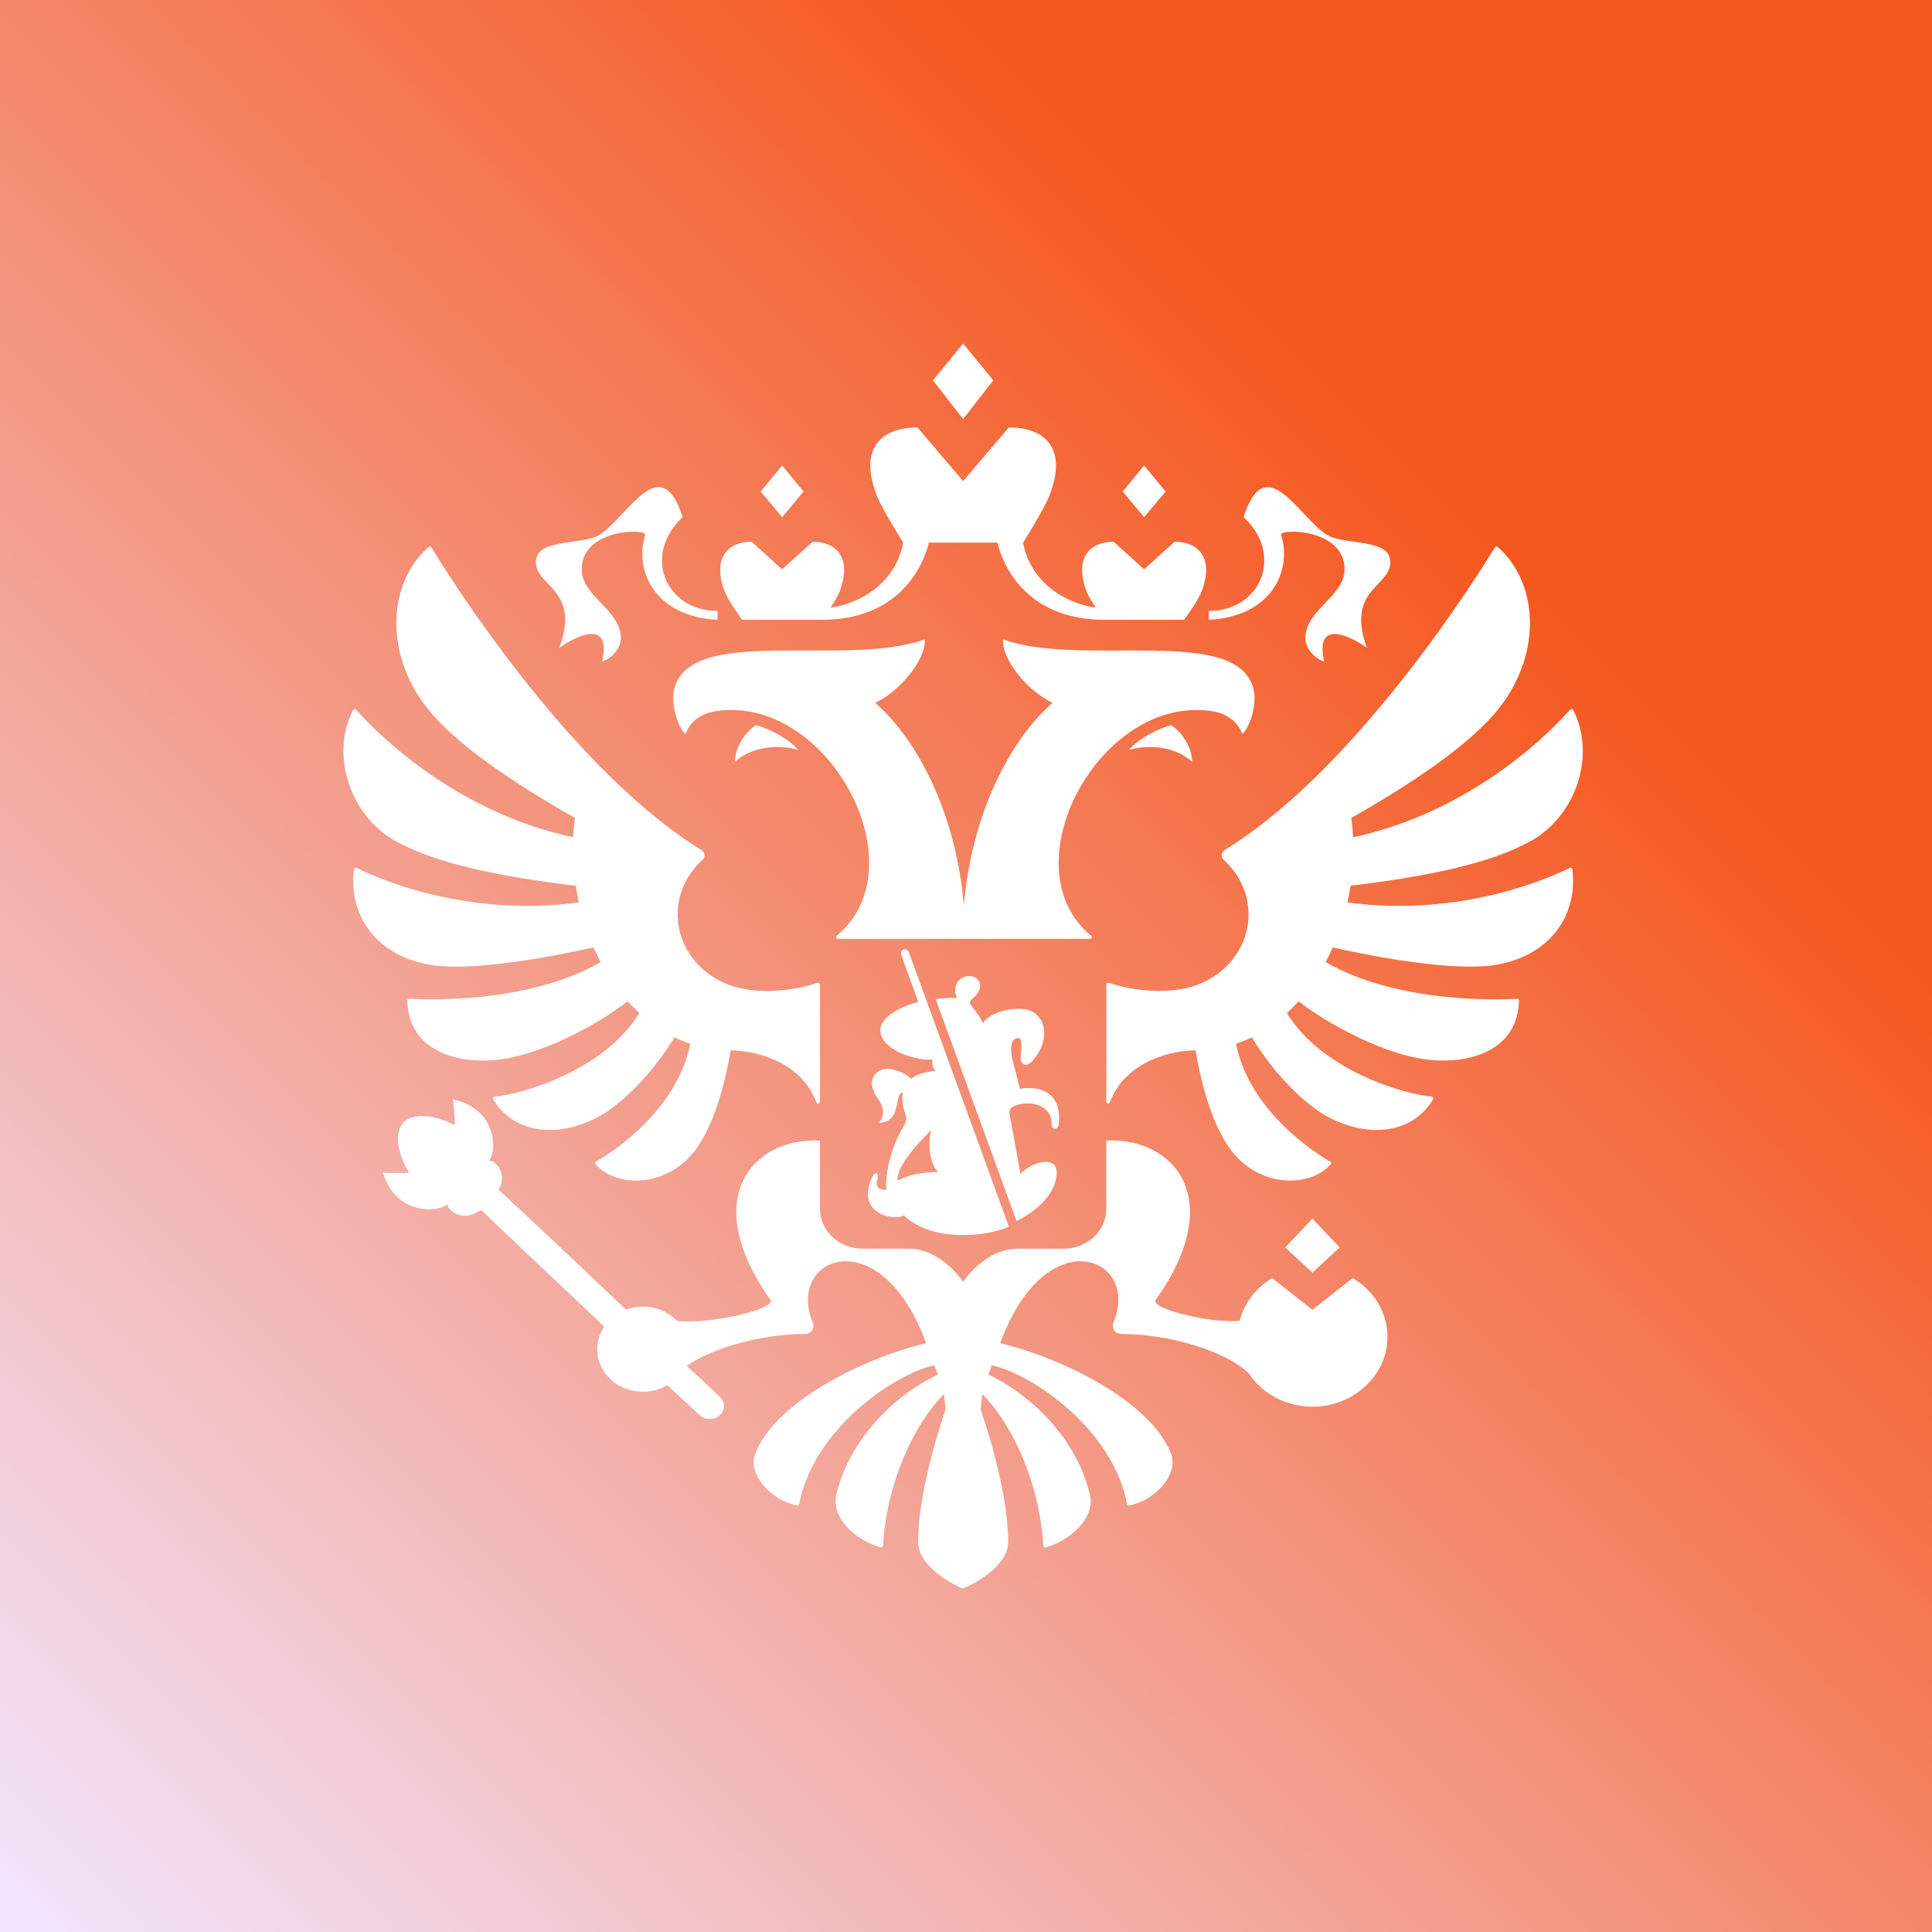
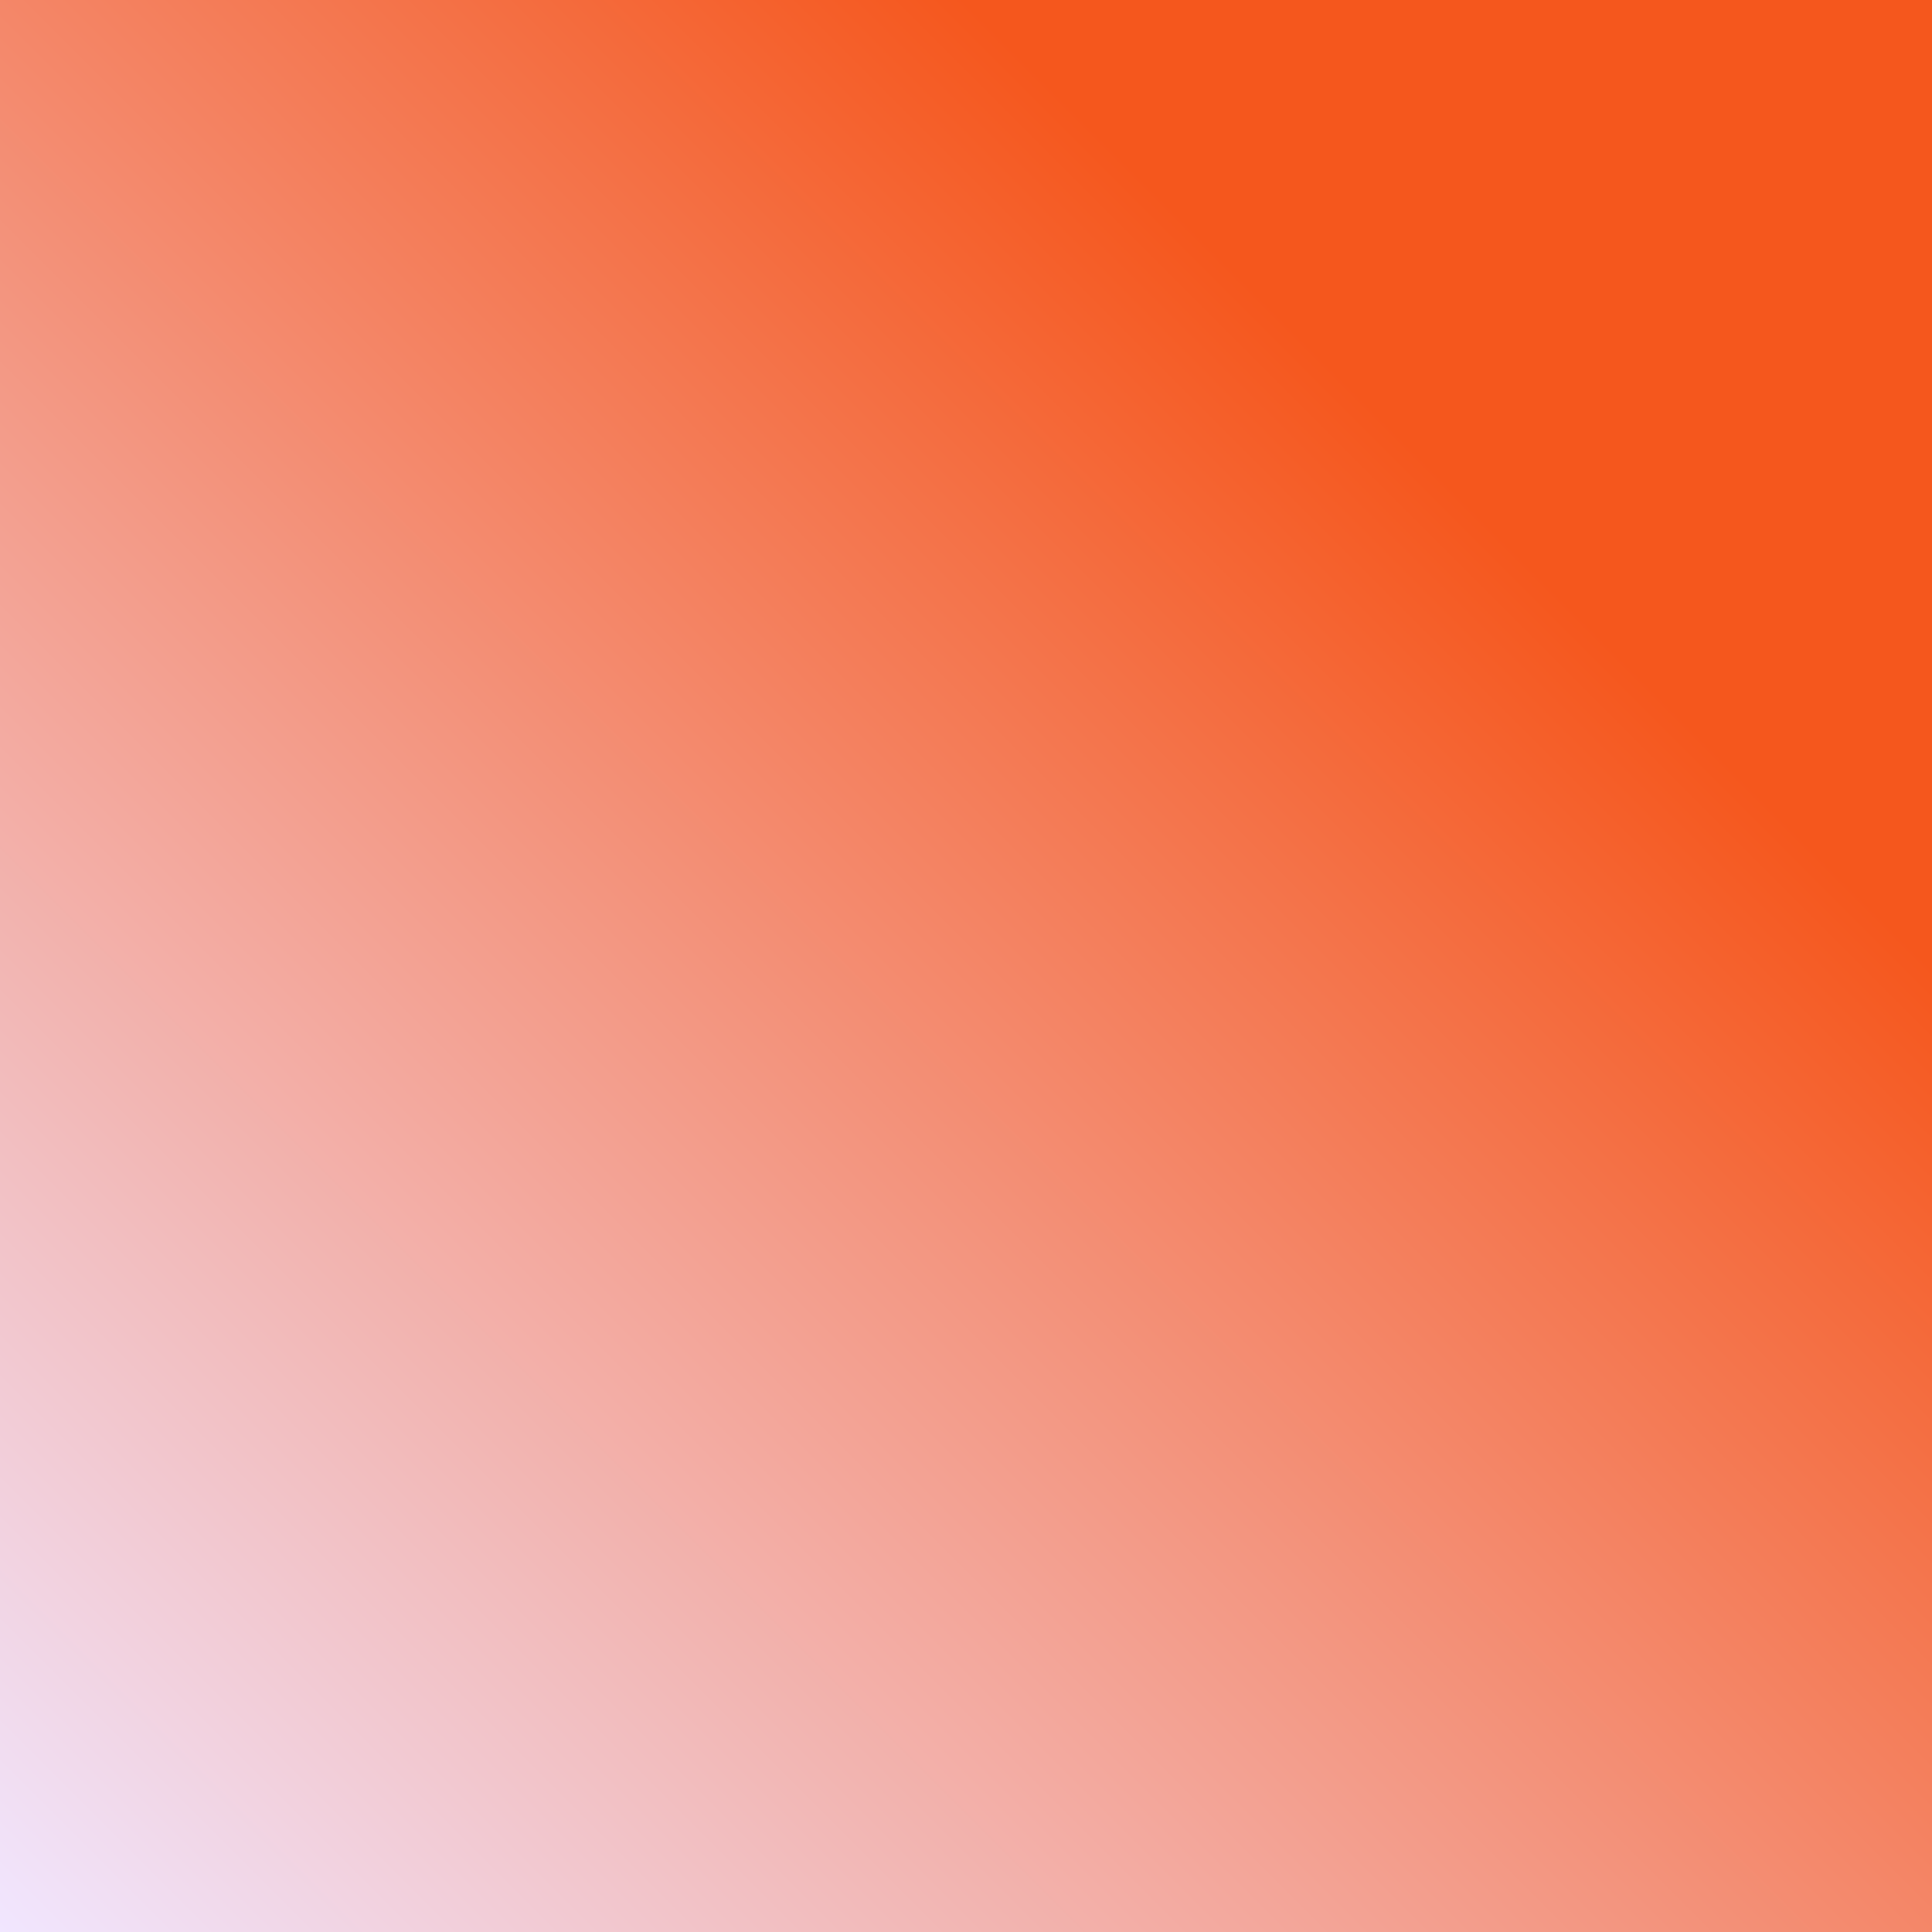
<svg xmlns="http://www.w3.org/2000/svg" width="48" height="48" viewBox="0 0 48 48" fill="none">
  <rect x="0" y="0" width="48" height="48" fill="#333333" stroke="none" />
  <rect width="48" height="48" fill="url(#paint0_linear_710_356)" />
  <g clip-path="url(#clip0_710_356)">
-     <path fill-rule="evenodd" clip-rule="evenodd" d="M29.617 18.923C29.136 18.5 28.444 18.51 28.046 18.633C28.307 18.313 28.913 18.051 29.091 18.02C29.227 18.07 29.617 18.471 29.617 18.923ZM31.154 17.175C30.838 15.482 26.902 16.604 24.92 15.884C24.882 16.378 25.53 17.169 26.15 17.462C25.09 18.381 24.139 20.234 23.947 22.498C23.756 20.234 22.804 18.381 21.744 17.462C22.364 17.169 23.013 16.378 22.975 15.884C20.993 16.604 17.057 15.482 16.74 17.175C16.673 17.533 16.846 18.08 17.032 18.237C17.065 18.123 17.239 17.751 17.788 17.668C20.561 17.249 22.876 21.523 20.786 23.25C20.754 23.277 20.772 23.325 20.815 23.325H27.08C27.123 23.325 27.141 23.277 27.109 23.25C25.019 21.523 27.334 17.249 30.107 17.668C30.656 17.751 30.829 18.123 30.863 18.236C31.049 18.08 31.222 17.533 31.154 17.175ZM31.829 13.288C31.779 13.128 33.405 13.124 33.405 14.142C33.405 14.824 32.432 15.147 32.432 15.854C32.432 16.184 32.787 16.426 32.896 16.426C32.645 15.29 33.681 15.884 33.961 16.097C33.405 14.569 34.656 14.578 34.533 13.878C34.447 13.388 33.36 13.536 32.966 13.288C32.268 12.848 31.441 11.138 30.897 12.848C31.912 13.791 31.321 15.178 30.033 15.178C30.033 15.178 30.025 15.382 30.037 15.398C31.574 15.322 32.11 14.193 31.829 13.288ZM13.897 16.097C14.177 15.884 15.212 15.29 14.962 16.426C15.07 16.426 15.425 16.184 15.425 15.854C15.425 15.147 14.453 14.824 14.453 14.142C14.453 13.124 16.078 13.128 16.029 13.288C15.748 14.193 16.284 15.322 17.821 15.398C17.832 15.382 17.825 15.178 17.825 15.178C16.537 15.178 15.946 13.791 16.961 12.848C16.416 11.138 15.59 12.848 14.891 13.288C14.498 13.536 13.41 13.388 13.325 13.878C13.202 14.578 14.453 14.569 13.897 16.097ZM18.261 18.922C18.743 18.5 19.435 18.51 19.832 18.633C19.573 18.313 18.966 18.051 18.788 18.019C18.651 18.07 18.261 18.471 18.261 18.922ZM24.678 9.449L23.929 8.535L23.179 9.449L23.929 10.411L24.678 9.449ZM28.959 12.213L28.425 11.564L27.893 12.213L28.425 12.848L28.959 12.213ZM33.283 30.992L32.607 30.277L31.931 30.992L32.607 31.62L33.283 30.992ZM19.965 12.213L19.432 11.564L18.899 12.213L19.432 12.848L19.965 12.213ZM18.438 15.398H20.427C22.099 15.398 22.851 14.371 23.078 13.481H24.779C25.007 14.371 25.759 15.398 27.431 15.398H29.42C29.42 15.398 29.768 14.926 29.855 14.692C30.169 13.851 29.768 13.459 29.182 13.459L28.425 14.145L27.668 13.459C27.083 13.459 26.681 13.851 26.995 14.692C27.035 14.8 27.131 14.957 27.222 15.096C26.517 14.999 25.616 14.516 25.418 13.481C25.418 13.481 25.94 12.653 26.071 12.318C26.541 11.113 25.94 10.62 25.062 10.62L23.929 11.953L22.795 10.62C21.917 10.62 21.317 11.113 21.787 12.318C21.918 12.653 22.439 13.482 22.439 13.482C22.241 14.516 21.341 14.999 20.635 15.096C20.726 14.957 20.822 14.8 20.862 14.692C21.175 13.851 20.775 13.459 20.189 13.459L19.432 14.145L18.675 13.459C18.089 13.459 17.689 13.851 18.003 14.692C18.09 14.926 18.438 15.398 18.438 15.398ZM38.998 21.562C38.614 21.756 36.362 22.811 33.478 22.421C33.507 22.283 33.533 22.145 33.553 22.006C35.473 21.776 37.034 21.45 38.029 20.897C39.162 20.266 39.658 18.76 39.086 17.639C39.071 17.611 39.03 17.606 39.009 17.63C38.696 17.991 36.724 20.135 33.618 20.802C33.61 20.641 33.595 20.481 33.574 20.321C35.082 19.465 36.555 18.48 37.257 17.578C38.317 16.215 38.219 14.477 37.211 13.59C37.2 13.581 37.186 13.577 37.173 13.579C37.159 13.581 37.147 13.589 37.139 13.601C36.82 14.127 33.832 18.956 30.552 21.041C30.512 21.067 30.472 21.092 30.431 21.116C30.337 21.173 30.327 21.295 30.407 21.368C30.785 21.711 31.02 22.188 31.02 22.717C31.02 23.638 30.31 24.404 29.372 24.57C28.895 24.662 28.207 24.635 27.546 24.417C27.516 24.407 27.486 24.427 27.486 24.457V27.373C27.486 27.42 27.557 27.431 27.574 27.386C27.976 26.322 29.179 26.096 29.705 26.096C29.894 27.233 30.232 28.176 30.672 28.683C31.387 29.508 32.555 29.496 33.061 28.926C33.07 28.917 33.073 28.904 33.071 28.891C33.069 28.879 33.061 28.868 33.05 28.862C32.752 28.691 31.05 27.646 30.709 25.933C30.843 25.886 30.975 25.834 31.101 25.772C31.65 26.681 32.45 27.491 33.094 27.801C34.176 28.32 35.166 28.067 35.606 27.308C35.622 27.281 35.602 27.248 35.57 27.245C34.901 27.191 32.847 26.602 31.972 25.168C32.072 25.076 32.17 24.981 32.262 24.879C33.177 25.575 34.471 26.191 35.397 26.317C36.481 26.464 37.709 26.118 37.739 24.858C37.739 24.833 37.717 24.812 37.69 24.814C37.304 24.837 34.753 24.948 32.936 23.904C32.999 23.784 33.058 23.662 33.112 23.538C33.112 23.538 35.859 24.187 37.16 23.972C38.453 23.759 39.211 22.794 39.065 21.595C39.061 21.565 39.026 21.548 38.998 21.562ZM14.745 23.538C14.8 23.662 14.859 23.785 14.922 23.905C13.105 24.947 10.555 24.837 10.168 24.814C10.141 24.812 10.118 24.834 10.119 24.859C10.149 26.119 11.377 26.464 12.46 26.317C13.386 26.191 14.681 25.575 15.595 24.879C15.687 24.981 15.785 25.077 15.885 25.169C15.01 26.602 12.957 27.191 12.287 27.245C12.255 27.248 12.236 27.281 12.252 27.308C12.691 28.067 13.681 28.32 14.764 27.801C15.407 27.491 16.207 26.681 16.757 25.772C16.883 25.834 17.015 25.886 17.148 25.933C16.808 27.646 15.105 28.691 14.807 28.862C14.796 28.869 14.789 28.879 14.786 28.892C14.784 28.904 14.788 28.917 14.796 28.926C15.303 29.496 16.471 29.508 17.186 28.683C17.626 28.176 17.963 27.233 18.153 26.096C18.679 26.096 19.882 26.322 20.283 27.387C20.301 27.431 20.372 27.42 20.372 27.373V24.457C20.372 24.427 20.341 24.407 20.311 24.417C19.65 24.635 18.962 24.662 18.486 24.57C17.547 24.404 16.837 23.638 16.837 22.717C16.837 22.188 17.073 21.71 17.451 21.367C17.531 21.295 17.52 21.173 17.427 21.116C17.386 21.091 17.345 21.066 17.305 21.041C14.027 18.957 11.04 14.132 10.719 13.601C10.704 13.577 10.668 13.572 10.646 13.591C9.638 14.478 9.54 16.216 10.601 17.578C11.302 18.48 12.775 19.465 14.283 20.321C14.262 20.481 14.247 20.641 14.24 20.802C11.136 20.136 9.166 17.994 8.849 17.631C8.828 17.606 8.786 17.611 8.771 17.64C8.2 18.761 8.696 20.266 9.829 20.897C10.823 21.45 12.384 21.776 14.304 22.006C14.325 22.145 14.35 22.283 14.38 22.421C11.498 22.811 9.247 21.758 8.86 21.562C8.832 21.548 8.797 21.566 8.793 21.596C8.647 22.796 9.404 23.759 10.698 23.972C11.998 24.187 14.745 23.538 14.745 23.538ZM32.607 32.541L31.607 31.753C31.207 31.991 30.914 32.369 30.8 32.811C30.198 32.896 28.556 32.531 28.716 32.29C30.515 29.76 29.139 28.253 27.485 28.337V30.036C27.485 30.582 27.009 31.024 26.423 31.024H25.281C24.462 31.024 23.929 31.847 23.929 31.847C23.929 31.847 23.395 31.024 22.576 31.024H21.435C20.848 31.024 20.372 30.582 20.372 30.036V28.337C18.719 28.253 17.342 29.76 19.141 32.29C19.299 32.529 17.612 32.912 16.821 32.815C16.613 32.599 16.312 32.463 15.975 32.463C15.832 32.463 15.69 32.488 15.556 32.538C15.556 32.538 12.447 29.594 12.39 29.565L12.415 29.506C12.592 29.175 12.321 28.814 12.15 28.839C12.349 28.6 12.358 27.555 11.254 27.313C11.286 27.523 11.303 27.952 11.303 27.952C11.303 27.952 10.45 27.491 10.022 27.888C9.646 28.334 10.168 29.141 10.168 29.141C10.168 29.141 9.732 29.152 9.517 29.134C9.833 30.203 10.893 30.127 11.123 29.916C11.108 30.086 11.491 30.328 11.816 30.134L11.959 30.065C11.984 30.099 15.012 32.96 15.012 32.96C14.873 33.166 14.807 33.42 14.852 33.69C14.924 34.112 15.276 34.462 15.725 34.553C16.042 34.616 16.34 34.554 16.579 34.415L17.381 35.159C17.452 35.223 17.549 35.264 17.657 35.256C17.853 35.243 17.999 35.084 17.985 34.902C17.978 34.819 17.936 34.749 17.878 34.695C17.866 34.681 17.062 33.935 17.062 33.935C17.725 33.47 18.96 33.143 19.985 33.143C20.166 33.143 20.25 32.99 20.188 32.841C19.724 31.724 20.722 30.915 21.755 31.573C22.206 31.86 22.664 32.426 23.009 33.37C21.314 33.781 19.185 34.911 18.755 36.146C18.589 36.622 19.137 37.272 19.802 37.403C19.814 37.405 19.826 37.403 19.836 37.396C19.846 37.39 19.853 37.38 19.856 37.368C20.203 35.525 22.184 34.152 23.215 33.919C23.267 34.058 23.25 34.013 23.302 34.151C22.179 34.682 21.09 35.802 20.779 37.134C20.637 37.744 21.317 38.293 21.878 38.444C21.906 38.451 21.934 38.432 21.936 38.404C22.042 36.721 22.786 35.29 23.452 34.64C23.47 34.767 23.484 34.895 23.493 35.023C23.493 35.023 22.811 36.923 22.811 38.31C22.811 38.955 23.77 39.405 23.911 39.468C24.088 39.405 25.047 38.955 25.047 38.31C25.047 36.923 24.364 35.023 24.364 35.023C24.374 34.895 24.388 34.767 24.406 34.64C25.072 35.29 25.816 36.72 25.922 38.404C25.924 38.431 25.952 38.451 25.98 38.444C26.541 38.293 27.221 37.744 27.079 37.134C26.767 35.802 25.679 34.682 24.556 34.151C24.607 34.013 24.59 34.058 24.642 33.919C25.674 34.152 27.655 35.525 28.002 37.368C28.005 37.379 28.012 37.39 28.022 37.396C28.032 37.403 28.044 37.405 28.056 37.403C28.721 37.272 29.269 36.622 29.102 36.146C28.673 34.911 26.544 33.781 24.849 33.37C25.194 32.426 25.652 31.861 26.103 31.573C27.135 30.915 28.134 31.724 27.669 32.841C27.607 32.99 27.692 33.143 27.872 33.143C29.032 33.143 30.461 33.562 31.026 34.123C31.387 34.666 32.055 35.012 32.809 34.938C33.664 34.854 34.362 34.211 34.459 33.416C34.543 32.72 34.183 32.094 33.609 31.753L32.607 32.541ZM25.231 27.466C25.588 27.334 26.147 27.441 26.128 27.956C26.123 28.073 26.287 28.073 26.299 27.953C26.405 27.183 25.884 26.96 25.339 27.051C25.272 26.786 25.216 26.554 25.153 26.324C25.103 26.139 25.084 25.79 25.299 25.79C25.415 25.79 25.369 26.114 25.358 26.254C25.348 26.377 25.392 26.451 25.492 26.455C25.554 26.457 25.632 26.378 25.678 26.325C25.99 25.973 26.062 25.426 25.697 25.163C25.391 24.942 24.625 25.106 24.415 25.421C24.383 25.303 24.231 25.107 24.158 25.021C24.087 24.938 24.069 24.881 24.167 24.808C24.213 24.773 24.353 24.634 24.353 24.491C24.353 24.406 24.287 24.249 24.078 24.249C23.913 24.249 23.73 24.363 23.73 24.618C23.73 24.674 23.744 24.735 23.78 24.8C23.676 24.783 23.393 24.79 23.248 24.826L25.256 30.337C25.831 30.053 26.253 29.604 26.253 29.122C26.253 28.71 25.647 28.847 25.353 29.167C25.259 28.646 25.175 28.165 25.083 27.686C25.058 27.554 25.125 27.506 25.231 27.466ZM22.392 23.723L22.814 24.895C22.452 24.981 21.871 25.244 21.871 25.593C21.871 26.058 22.693 26.36 23.168 26.323C23.145 26.43 23.172 26.524 23.246 26.61C23.073 26.61 22.748 26.69 22.641 26.805C22.389 26.571 21.995 26.485 21.808 26.628C21.619 26.772 21.614 27.016 21.81 27.292C21.947 27.483 21.999 27.671 21.845 27.892C22.417 27.892 22.206 27.147 22.431 27.147C22.401 27.292 22.419 27.459 22.485 27.644C22.528 27.767 22.528 27.855 22.454 27.973C22.269 28.268 21.982 28.947 22.021 29.56C21.833 29.559 21.737 29.513 21.804 29.257C21.828 29.161 21.769 29.093 21.691 29.211C21.605 29.34 21.563 29.562 21.563 29.657C21.563 30.203 22.214 30.313 22.462 30.198C23.181 30.893 24.592 30.707 25.065 30.474L22.58 23.656C22.529 23.527 22.347 23.589 22.392 23.723ZM22.305 29.339C22.254 29.058 22.645 28.557 23.141 28.073C23.036 28.388 23.101 28.932 23.309 29.119C22.948 29.119 22.52 29.187 22.305 29.339Z" fill="white" />
-   </g>
+     </g>
  <defs>
    <linearGradient id="paint0_linear_710_356" x1="48" y1="-1.43051e-06" x2="1.43051e-06" y2="48" gradientUnits="userSpaceOnUse">
      <stop offset="0.25" stop-color="#F5571D" />
      <stop offset="1" stop-color="#F1E6FF" />
    </linearGradient>
    <clipPath id="clip0_710_356">
      <rect width="30.933" height="30.933" fill="white" transform="translate(8.533 8.535)" />
    </clipPath>
  </defs>
</svg>